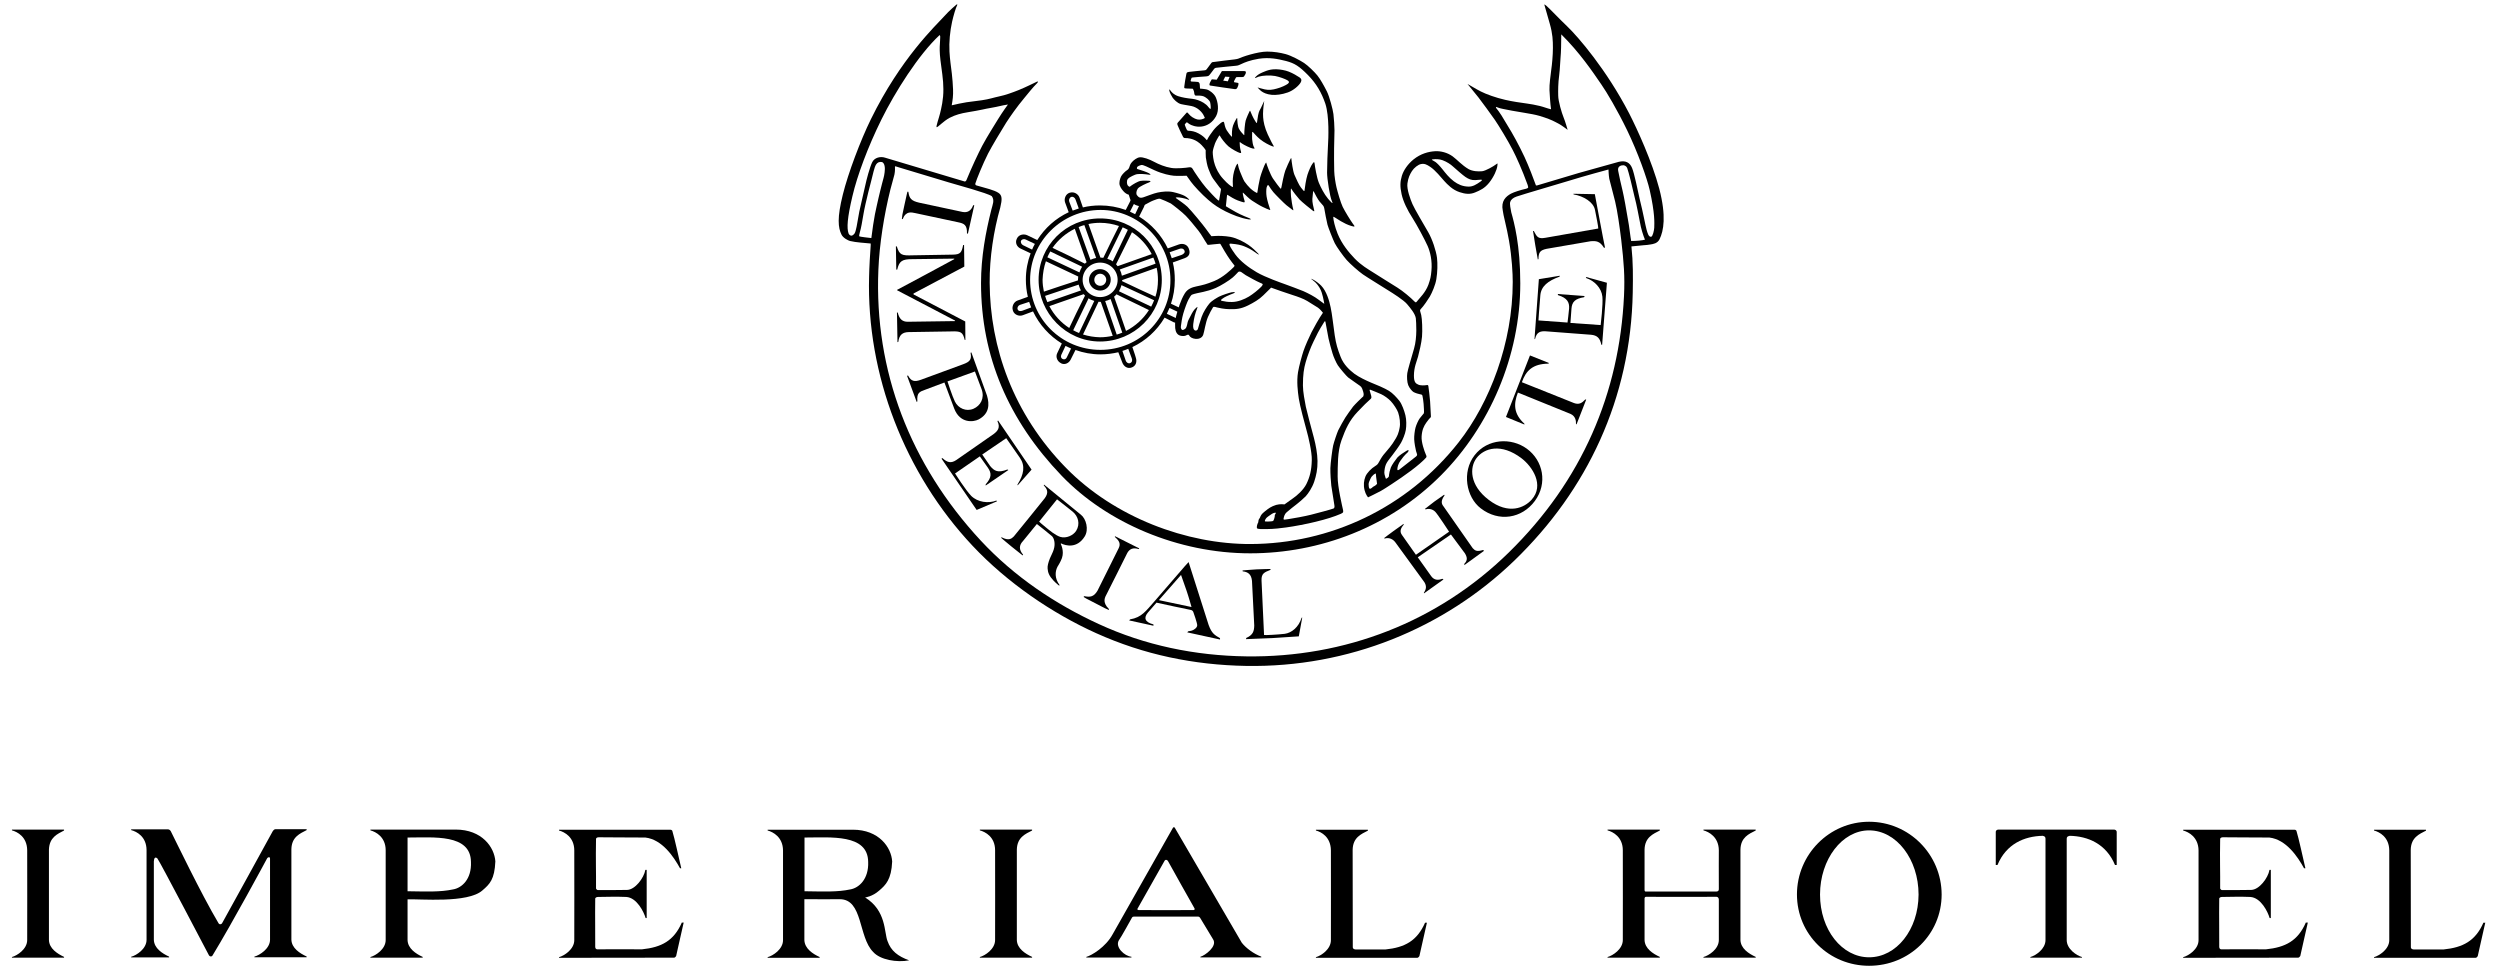
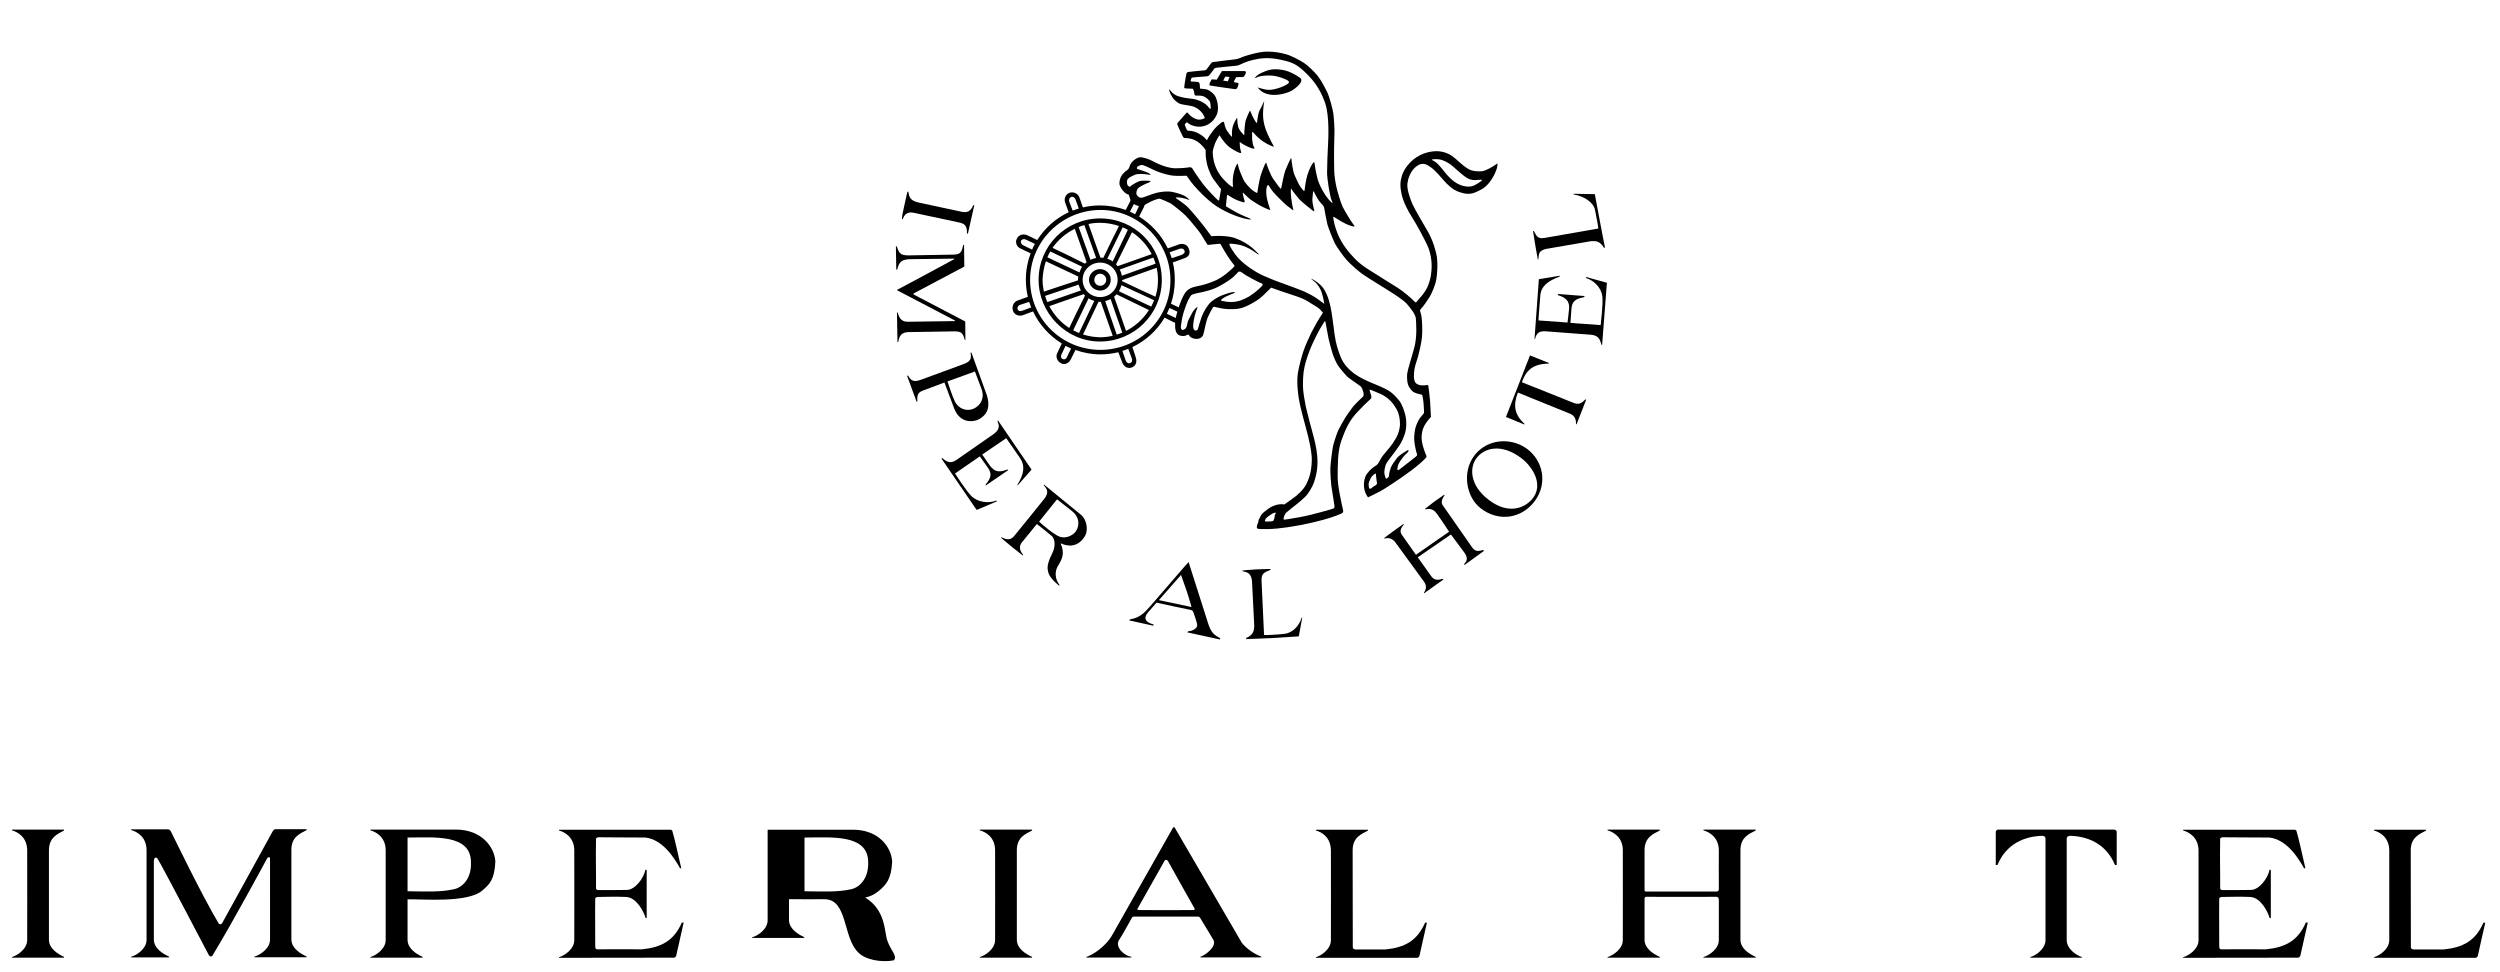
<svg xmlns="http://www.w3.org/2000/svg" version="1.1" id="レイヤー_1" x="0px" y="0px" viewBox="0 0 1885 733" style="enable-background:new 0 0 1885 733;" xml:space="preserve">
  <g>
    <g>
      <path d="M48.3,625.5v0.7c-4.9,2.6-11.1,5.1-11.4,14.4v68.2c0.2,6.4,6.3,10.3,11.4,12.7v0.6c-15,0-27.8,0-39.3,0v-0.5    c4-1.1,11.5-6,11.5-12.8c0-5.7,0.1-58.5,0-67.7c-0.1-10.1-7.4-13.9-11.5-15v-0.6C19.2,625.5,32.4,625.5,48.3,625.5z" />
      <path d="M778.2,625.5v0.7c-5,2.6-11.3,5.1-11.5,14.4v68.2c0.2,6.4,6.3,10.3,11.5,12.7v0.6c-15.1,0-27.9,0-39.4,0v-0.5    c4-1.1,11.5-6,11.5-12.8c0-5.7,0.1-58.5,0-67.7c0-10.1-7.4-13.9-11.5-15v-0.6C748.9,625.5,762.1,625.5,778.2,625.5z" />
      <path d="M1593.8,625.5c0.9,0,2.2,0.4,2.2,1.9v24.8l-1.3,0c-6.6-15.9-20.3-21.7-34.1-22c-1.5,0.4-2.2,0.6-2.3,2.1v76.5    c0,6.8,7.5,11.7,11.5,12.8v0.5h-38.9v-0.5c4-1.1,11.4-6,11.4-12.8v-76.5c-0.1-1.5-0.7-1.7-2.1-2.1c-13.9,0.3-27.5,6.1-34.1,22    l-1.3,0v-24.8c0-1.5,1.2-1.9,2.1-1.9H1593.8z" />
      <path d="M1296,678.2c0,15.2,0,28.6,0,30.6c0,6.8-7.5,11.7-11.6,12.8v0.5c11.5,0,24.3,0,39.4,0v-0.6c-5.2-2.4-11.3-6.3-11.5-12.7    v-68.2c0.2-9.3,6.4-11.8,11.5-14.4v-0.7c-16.1,0-29.2,0-39.4,0v0.6c4.1,1.1,11.5,5,11.6,15c0,4.1-0.1,16.2,0,29.4    c-0.1,1-0.4,1.6-1.7,1.7c0,0-51.9,0-53.4,0c-0.4,0.1-0.8-0.2-0.9-1c0-2.8,0-30.6,0-30.6c0.2-9.3,6.5-11.8,11.5-14.4v-0.7    c-16.1,0-29.2,0-39.4,0v0.6c4.1,1.1,11.5,5,11.5,15c0.1,9.2,0,62,0,67.7c0,6.8-7.5,11.7-11.5,12.8v0.5c11.5,0,24.3,0,39.4,0v-0.6    c-5.2-2.4-11.3-6.3-11.5-12.7c0,0,0-30.7,0-31.5c0.1-0.6,0.3-1,1-1.1c2.1,0.1,53.3,0,53.3,0C1295.2,676.3,1295.9,676.9,1296,678.2    z" />
      <path d="M203.6,647.4c0-1.7-1.7-1.1-2.2-0.2c-0.5,1-26.6,49.4-41.2,73.3c-0.6,1-2,0.8-2.6-0.1c-0.4-0.6-36.5-69.8-38.9-73.1    c-1.6-1.5-2.6-0.4-2.7,2.2c0,2.6,0,59.1,0,59.1c0.2,6.4,6.3,10.3,11.5,12.7v0.6c-14.9,0-17.1,0-28.6,0v-0.5    c4.1-1.1,11.6-6,11.6-12.8c0-5.7,0-58.5,0-67.7c-0.1-10.1-7.4-13.9-11.6-15v-0.6c10.2,0,11.9,0,27.7,0c0,0,1.3,0,2.1,1.3    c3.4,6.7,23.1,47.7,36,69.4c0.8,1.5,2.3,0.8,2.7,0.2c10.6-19.1,24.4-44.3,38.2-69.4c0.2-0.3,1-1.6,2.1-1.6h23.5v0.7    c-5,2.6-11.3,5.1-11.5,14.4v68.2c0.2,6.4,6.3,10.3,11.5,12.7v0.6c-15.1,0-28,0-39.4,0v-0.5c4-1.1,11.8-6,11.8-12.8    C203.6,703.6,203.6,656.1,203.6,647.4z" />
      <path d="M508.1,722.1c1.4,0,2-2.1,1.7-1.1c-0.3,1.1,5.7-25.4,5.7-25.4c-0.6,0.1-0.9,0-1.4,0c-6,13.8-15.4,18.7-30.1,20.2    c-9.6-0.1-23.4-0.1-33.3,0c-0.6,0-1.7,0-1.9-1.6c0.1-7-0.2-24,0-36.4c-0.1-1.2,1.4-1.5,2.2-1.5c6.6-0.1,14.2-0.3,21.2,0    c7.9,0.5,13.2,11.1,14.6,15.9h0.8v-36.3h-1c-1.1,6.2-7.8,15-13.8,15.1c-10.4,0.1-14.2,0.2-22.1,0.1c-0.5,0-1-0.5-1.3-1.1    c0.1-13.3-0.3-21.1,0-37.5c0.1-0.8,1-1.2,2.1-1.2c7.2,0,20.4,0.2,35.1,0.2c12.7,1.5,21.3,14.4,26.1,23.1c0.3,0.4,0.8-0.3,1,0.2    c-2.2-9.4-4.9-22.1-6.8-28.4c-0.2-0.3-0.5-0.7-1.4-0.8c0,0-73.8,0-84,0v0.6c4.1,1.1,11.5,5,11.5,15c0.1,9.2,0,62,0,67.7    c0,6.8-7.5,11.7-11.5,12.8v0.5C432.9,722.1,506.3,722.1,508.1,722.1z" />
      <path d="M1732.7,722.1c1.3,0,2-2.1,1.7-1.1c-0.3,1.1,5.7-25.4,5.7-25.4c-0.6,0.1-1,0-1.5,0c-6,13.8-15.4,18.7-30.1,20.2    c-9.6-0.1-23.4-0.1-33.3,0c-0.6,0-1.7,0-1.9-1.6c0.1-7-0.2-24,0-36.4c-0.1-1.2,1.4-1.5,2.2-1.5c6.6-0.1,14.2-0.3,21.2,0    c8,0.5,13.2,11.1,14.6,15.9h0.9v-36.3h-1c-1.1,6.2-7.8,15-13.8,15.1c-10.5,0.1-14.3,0.2-22.1,0.1c-0.5,0-0.9-0.5-1.3-1.1    c0.1-13.3-0.3-21.1,0-37.5c0.1-0.8,1.1-1.2,2.1-1.2c7.2,0,20.4,0.2,35,0.2c12.7,1.5,21.3,14.4,26.1,23.1c0.3,0.4,0.8-0.3,1.1,0.2    c-2.2-9.4-4.9-22.1-6.8-28.4c-0.2-0.3-0.5-0.7-1.4-0.8c0,0-73.8,0-84,0v0.6c4.1,1.1,11.5,5,11.6,15c0,9.2,0,62,0,67.7    c0,6.8-7.5,11.7-11.6,12.8v0.5C1657.4,722.1,1730.9,722.1,1732.7,722.1z" />
      <path d="M1020,714.3c0.2,1.6,2,1.6,2.6,1.6c10.2,0,11.6,0,22,0c14.7-1.5,23.9-6.5,29.9-20.2c0.5,0,0.8,0.1,1.4,0    c0,0-6,26.5-5.7,25.4c0.3-1.1-0.3,1.1-1.7,1.1h-76.3v-0.5c4-1.1,11.3-6,11.3-12.8c0-5.7,0.1-58.5,0-67.7    c-0.1-10.1-7.2-13.9-11.3-15v-0.6c10,0,23.1,0,39.2,0v0.7c-5,2.6-11.3,5.1-11.5,14.4L1020,714.3z" />
      <path d="M1817.8,714.3c0.2,1.6,2,1.6,2.6,1.6c10.2,0,11.6,0,22,0c14.8-1.5,24.1-6.5,30.1-20.2c0.5,0,0.8,0.1,1.4,0    c0,0-6,26.5-5.7,25.4c0.3-1.1-0.3,1.1-1.7,1.1h-76.5v-0.5c4-1.1,11.5-6,11.5-12.8c0-5.7,0-58.5,0-67.7c-0.1-10.1-7.4-13.9-11.5-15    v-0.6c10.2,0,23.3,0,39.2,0v0.7c-5,2.6-11.3,5.1-11.5,14.4L1817.8,714.3z" />
      <path d="M343.6,625.5c0,0-49.6,0-64.3,0v0.6c4.1,1.1,11.5,5,11.5,15c0,9.2,0,62,0,67.7c0,6.8-7.5,11.7-11.5,12.8v0.5    c11.5,0,24.3,0,39.4,0v-0.6c-5.2-2.4-11.2-6.3-11.4-12.7v-30.7c9.5-0.4,45.3,3.1,56.4-6.7c5.6-4.8,9.2-8.3,9.8-21.9    C372.8,638.8,363.4,625.5,343.6,625.5z M341.7,670.6c-9.8,2.1-20,1.6-34.4,1.4c0-12.9,0-27,0-40.5c19.6,0,47.6-2.9,47.8,18.4    C355.7,662.9,348.2,669.5,341.7,670.6z" />
-       <path d="M669.2,709.6c-2.6-6.5-0.8-23-16.9-32.9c0,0,5.4-0.6,10.6-5.2c4.9-4.2,9.2-8.3,9.8-21.9c-0.6-10.7-10-24-29.6-24    c0,0-49.9,0-64.3,0v0.6c4.1,1.1,11.5,5,11.6,15c0,9.2,0,62,0,67.7c0,6.8-7.5,11.7-11.6,12.8v0.5c11.5,0,24.1,0,39.2,0v-0.6    c-5.2-2.4-11.2-6.3-11.5-12.7V678c5.4,0.1,26.7,0,26.7,0c17.6,0,13.9,28.6,25.2,39.8c5.2,5.9,17.8,8.1,27.1,6.3    C677,721,671.8,717,669.2,709.6z M641.2,670.6c-9.8,2.1-20,1.6-34.6,1.4c0-12.9,0-27,0-40.5c19.8,0,47.8-2.9,48,18.4    C655.1,662.9,647.6,669.5,641.2,670.6z" />
+       <path d="M669.2,709.6c-2.6-6.5-0.8-23-16.9-32.9c0,0,5.4-0.6,10.6-5.2c4.9-4.2,9.2-8.3,9.8-21.9c-0.6-10.7-10-24-29.6-24    c0,0-49.9,0-64.3,0v0.6c0,9.2,0,62,0,67.7c0,6.8-7.5,11.7-11.6,12.8v0.5c11.5,0,24.1,0,39.2,0v-0.6    c-5.2-2.4-11.2-6.3-11.5-12.7V678c5.4,0.1,26.7,0,26.7,0c17.6,0,13.9,28.6,25.2,39.8c5.2,5.9,17.8,8.1,27.1,6.3    C677,721,671.8,717,669.2,709.6z M641.2,670.6c-9.8,2.1-20,1.6-34.6,1.4c0-12.9,0-27,0-40.5c19.8,0,47.8-2.9,48,18.4    C655.1,662.9,647.6,669.5,641.2,670.6z" />
      <path d="M936.3,710.8l-50.7-87h-1l-45.7,80.7c-5.2,9.6-15.8,15.9-19.8,17v0.5c11.5,0,18.9,0,34,0v-0.6c-5.2-0.5-12.3-7.1-9.6-12.2    c1.7-2.2,9.7-16.8,10-17.3c0.5-0.8,1-0.7,1.6-0.8c5.1,0,47.2,0,48.1,0c0.7,0,1,0.1,1.6,0.8c0.5,0.8,6.8,11.4,9.9,16.4    c3.4,5.2-6.2,12.2-9.6,13.1v0.5c11.5,0,30.8,0,45.9,0v-0.6C945.3,719.2,939.4,714.8,936.3,710.8z M899.8,686.2    c-0.5,0-40.9,0.1-41.3,0c-0.4-0.1-1-0.1-0.9-0.9c0.4-0.6,20.4-36.1,20.4-36.1c0.6-1.3,2.1-1.1,2.8,0.3    c1.1,2.2,19.5,34.8,19.9,35.5C901.1,686,900.2,686.2,899.8,686.2z" />
-       <path d="M1409.3,619.6c-30,0-54.4,24.7-54.4,54.8c0,30.2,24.4,53.8,54.4,53.8c30.2,0,54.7-23.6,54.7-53.8    C1463.9,644.3,1439.5,619.6,1409.3,619.6z M1409.3,721.8c-20.4,0-37-20.7-37-47.3c0-26.6,16.7-48.4,37-48.4    c20.6,0,37.3,21.8,37.3,48.4C1446.5,701,1429.9,721.8,1409.3,721.8z" />
    </g>
    <g>
      <g>
        <path d="M690.2,160.7c2.7,0.5,32.3,6.9,32.3,6.9c4.3,0.9,6.8,1.9,6.6,8.4l0.7,0.2l4.8-21.4l-0.8-0.1c-1.6,4.4-4.4,5.8-8.1,5.1     l-32.7-7c-6-1.4-7.4-3.2-8.1-8.2l-0.6-0.1c0,0-0.3,0.5-0.4,1.2c-0.8,3.8-3.3,14.7-3.5,16.1c-0.2,1.5-0.4,3.4-0.4,3.4l0.6,0     C683.2,158.7,687.4,160.2,690.2,160.7z" />
        <path d="M685.1,250.4l31.8-0.5c7.8-0.3,9,0.5,10.5,6.4l0.5,0l-0.1-13.9L688.8,222v-0.7l38.3-20.3l-0.2-16.3l-0.7,0.1     c-1.1,5.5-1.9,7.2-8.2,7.2l-29.7,0.5c-8.4,0.3-10.1-0.2-12.1-6.7l-0.7,0l0.3,17.5h0.7c1.5-6.5,3.8-7.9,11.2-7.9l31.8-0.4v0.4     l-20.2,10.9l-23,12.3l0.2,0.3l43.6,22.8l0,0.4l-35.7,0.5c-4,0-6.3-2-7.5-6.9l-0.6-0.1l0.4,22.4l0.6-0.2     C678,252.4,680.6,250.5,685.1,250.4z" />
        <path d="M719.5,308.1c4.3,11.2,14.3,10.3,18.5,8.1c7.9-4.3,8.2-11.1,6.2-17.9l-11.8-32.6l-0.6,0.3c1,5.1-0.6,6.8-5.5,8.6     l-31.8,11.7c-4.9,1.8-7.5,1.3-9.8-3.1l-0.8,0.1l7.3,19.8l0.5-0.5c-0.5-6.5,1.5-7.2,6.3-8.9l14.1-5.3L719.5,308.1z M735.1,280.1     c0,0,3.9,10.3,5.1,13.6c2.3,6.6-0.9,12.2-6.2,14.5c-5.6,2.4-11.5-0.4-14-5.4c-1.9-3.8-5.6-15.2-5.6-15.2L735.1,280.1z" />
        <path d="M732.3,373.9c-4-4-12.2-16.9-12.2-16.9l18.7-12.9l6.1,8.6c2.8,4.1,2.9,7.3-1.7,12.5v0.9l17.1-11.7l-0.7-0.4     c-7.3,2.8-9.9,1.1-13-2.6l-6-8.7l18.1-12.3c0,0,4.4,6.2,10.3,14.8c4.2,6.1,3,12.5-1.8,20.1l0.1,0.7l10.5-11.9l-25.3-37.1     l-0.4,0.7c2.4,4.7,0,7.4-2.8,9.5L721,346.9c-3.9,2.6-6.8,1.9-10.4-1.5l-0.7,0.4l26.5,38.7l15.3-6.5l-0.4-0.6     C745.3,379.8,737.1,378.7,732.3,373.9z" />
        <path d="M798.6,441.6l0.3-0.5c-3.8-5-3.4-10.2-1.6-13.7c0,0,2.5-3.9,3.4-6.6c1.9-5.5-0.9-10.7-0.9-10.7l0.2-0.4     c3.5,1.8,12,4.1,17.8-5.1c3.4-5.3,1.1-13.5-2.8-16.5l-27.8-22.7l-0.2,0.6c2.6,2.7,3.9,5.3,0.8,9.6c-0.9,1.3-23.4,28.9-23.4,28.9     c-1.7,1.7-3.8,3.4-9,0.7l-0.7,0.2c0,0,6.9,5.9,8.1,6.8c1.2,1,8.3,6.6,8.3,6.6l0.3-0.6c-3.2-3.7-3.1-7.1-0.1-10.2l10.5-12.9     c2.5,1.9,9.7,7.7,11.3,9.1c1.6,1.4,2.9,5.5,1.4,10.2c-0.8,2.5-1.6,3.6-2.9,6.7c-1.2,3.1-1.9,5.6-1.7,7.6c0.2,3,1.2,5.6,4.3,8.9     C796.1,439.7,798.6,441.6,798.6,441.6z M811.4,400.3c-2.2,3.4-7.5,5.9-12,4.5c-3.7-1.2-8.2-5-11-7.3c-2.2-1.7-4.9-4.2-4.9-4.2     l13.5-16.8c0,0,8,6.2,11.8,9.3C812.9,389.2,814.7,395,811.4,400.3z" />
        <path d="M911.3,471.2l-15.1-47.4l-3,3.3l-22.9,26.5c-6.3,7-9.3,11.9-18.2,13.4l-0.7,0.8l18.3,4l0-1c-6.7-1.7-7.4-5.1-4.2-8.9     c2.6-3,5.1-5.9,6.5-7.5c0,0,10.7,2.3,13.4,2.9c2.7,0.6,12.5,2.6,12.5,2.6s1.3,0.2,1.8,1.4c0.3,0.7,3,8.5,3,10.1     c0,1-0.6,1.9-1.6,2.7c-0.8,0.7-2,1.3-2.9,1.5c-0.6,0.1-2.3,0.4-2.3,0.4l-0.7,0.8l24.7,5.4l0-1C916,478.9,913.7,477.8,911.3,471.2     z M873.8,452.5l16.7-19c0,0,2.8,8.1,4.1,11.7c1.7,4.9,3.8,12.5,3.8,12.5L873.8,452.5z" />
        <path d="M968.7,477.9c-5.1,0.6-14.5,1.1-15.6,0.9l-1.9-41.1c-0.2-5.4,2.2-6.2,6.7-8l0.1-0.7c0,0-6.6,0.1-10.5,0.3     c-3.9,0.2-10.6,0.8-10.6,0.8l0.1,0.7c3.9,0.4,6.5,2.1,7,7.2l1.7,33.6c-0.1,4.2-0.8,7.1-6,9.4l-0.2,0.9c0,0,14.7-0.6,20-0.8     c5.3-0.3,19.8-1.3,19.8-1.3l2.6-14.2l-0.5,0.2C979.2,473,973.8,477.2,968.7,477.9z" />
        <path d="M1110.4,413.3l-22-31.5c-1.5-1.9-2.3-4,0.8-8.3l-0.3-0.5c0,0-5.5,3.8-7.4,5.2c-1.9,1.4-7.1,5.5-7.1,5.5l0.6,0.4     c1.9-0.8,5.1-0.4,7.2,1.8c2,2.1,10.4,15,10.4,15l-25,17.4l-10.5-14.9c-1.9-2.6-1.1-5,1.3-7.8l-0.1-0.6c0,0-5.6,4-7.6,5.4     c-2,1.4-7.2,5.4-7.2,5.4l0.7,0.2c3.4-0.9,6.1,0.6,7.8,2.8l22,30.2c1.6,2.6,1.6,5.1-0.4,7.9l0.1,0.5l14.7-10.5l-0.9-0.5     c-3.1,1.2-6.1,1.2-8.4-2l-10.1-14.2L1094,403l10.6,14.3c1.7,2.9,2.1,5.2-0.5,7.8l0,1l14.9-10.8l-0.8-0.6     C1113.7,416.1,1112.2,415.3,1110.4,413.3z" />
        <path d="M1151.2,338.3c-11.7-8.5-29.6-7.7-39.4,5c-9.7,12.6-6.3,31.6,4.7,40c13.6,10.5,31,7.7,40.8-5.6     C1167,364.5,1163.6,347.3,1151.2,338.3z M1154.9,376.7c-5.4,6.1-17.3,11.7-32.4,0.2c-14.6-11.1-14.5-24.5-9.2-31.5     c5.7-7.5,18.5-11.6,34,0.2C1155.5,351.9,1164.6,365.8,1154.9,376.7z" />
        <path d="M1195.3,301.2c-2.5,2.7-4.7,4.1-8.5,2.7l-39.3-15.7c3-8.7,8.2-13.9,20-14l0.4-0.5l-14.3-5.7l-18.1,46.4l13.9,5.7l0-0.6     c-8.1-7.4-8.3-14.8-4.9-23.5l39.7,16.1c3.8,1.7,4.2,5.3,4.1,7.6l0.4,0.3l7.3-18.7L1195.3,301.2z" />
-         <path d="M834.6,447.6c1.3-2.4,15.4-30.7,15.4-30.7c1.6-2.8,4.1-4.3,8.6-2.9l0.4-0.5l-18.3-9.2l-0.1,0.6c3.5,2.9,4.5,5.3,2.8,8.6     l-15.9,31.9c-2.8,4.7-5.6,5-10,4.1l-0.5,0.6c0,0,0.9,0.6,2,1.2c3.5,1.8,12.7,6.6,13.9,7.2c1.4,0.7,3.1,1.4,3.1,1.4l0.2-0.6     C830.6,453.8,833.3,450.2,834.6,447.6z" />
        <path d="M1202.6,158.2c1,5,2.6,13,2.5,14.1l-39.9,7c-5.3,0.9-6.3-0.4-8.7-5.1l-0.6,0c0,0,1.1,6.8,1.7,10.7     c0.7,3.8,1.9,10.7,1.9,10.7l0.5-0.2c0.1-5.1,1.1-6.7,6.2-7.8l33.1-5.7c4.2-0.4,7.1,0,10,4.8l0.9,0.1c0,0-2.9-14.3-3.8-19.6     c-0.9-5.2-3.9-20.8-3.9-20.8l-16.2-0.3l0.2,0.5C1193.9,147.8,1201.4,152.3,1202.6,158.2z" />
        <path d="M1208.2,223.7c0.6,5.6-1.3,21.4-1.3,21.4l-22.8-1.6l0.8-10.9c0.4-4.9,2.6-7.4,9.5-8.5l0.4-0.9l-20.2-1.5l0.1,0.8     c7.1,2.2,8.7,5.5,8.4,10.1c-0.1,2-1.2,10.6-1.2,10.6l-21.9-1.6c0,0,0.5-8.4,1.4-18.8c0.5-6.9,5.8-11.1,14.5-14.2l0.2-0.7     l-15.8,2.6l-3.3,45.3l0.5-0.4c1.1-5.2,4.3-5.8,7.9-5.6l34.2,2.6c4.6,0.4,6.8,2.5,7.8,7.5l0.6,0.1l3.6-46.8l-15.9-4.4l0.4,0.9     C1202.1,211.7,1207.5,217,1208.2,223.7z" />
      </g>
-       <path d="M1150.7,142.3c-4.1,0.9-9.1,2.5-11.4,3.7c-3.8,2.1-7.7,5.5-6.2,12.8c0.2,2.8,3.1,13.2,4.7,22.7c2.2,12.6,2.8,25,2.8,31.1    c0,46-17.4,91.1-40.7,120.8c-39.2,50-97.5,76.6-156.9,76.8c-48.1,0.2-102.5-20-139.1-57.3c-40.2-41-57.4-91.2-57.7-139.7    c-0.1-19,3-39.2,8-56.7c1.5-6.3,1.5-9.2-1.4-11.1c-3.2-2.1-9.3-3.5-16.6-5.6c-0.7-0.2-0.9-0.8-0.8-1.4c0.9-3.1,5.7-14.9,9.6-22.6    c2.7-5.3,10.4-18.1,13.6-23.2c3.1-4.8,8.1-12,13.8-18.8c2-2.4,6.5-8.1,9.4-10.9c1.7-1.7,0.4-1.5,0-1.3c-2,0.9-8,4-13.7,6.3    c-5,2-10,3.8-14.8,4.8c-3.9,0.8-7.4,2.1-13.1,2.9c-4,0.5-7.9,1-11.4,1.5c-3.4,0.5-7.7,1.5-11.2,2.3c0.7-4,1.2-7.2,1-12    c-0.2-3.9-0.4-7.7-0.9-11.8c-0.6-5.3-1.5-10.8-1.8-16.7c-0.4-7,0.4-15.5,2-22.6c1-4.4,2.7-10.4,3.9-12.6c0.2-0.8-0.7-0.2-0.7-0.2    s-5.7,4.8-8.9,8.5c-6.9,7.6-33,31.9-55.6,78c-7.7,15.7-17.1,40.5-21.1,56.7c-4.4,17.6-3.6,25-1,30.2c1.2,2.5,4.9,4.4,6.4,4.8    c2,0.5,5.5,1,7.9,1.2c2.2,0.2,6.8,0.6,7.7,0.7c0.2,0-0.4,7.1-0.7,12.4c-0.3,4-0.4,10.2-0.5,12.5c-2,73.9,26.8,148.5,78,203    c26.2,27.9,60.1,51,93.2,65.9c35.9,16.2,73.5,24,113.1,24.7c76.9,1.3,149.2-28.2,202.3-79.5c54.9-53.1,87.7-122.1,89.2-202.1    c0.2-12.2,0.3-22.6-1-34.7c4.4-0.5,6.9-0.7,9.2-0.9c1.7-0.1,3.8-0.3,5.3-0.6c1.8-0.3,5.1-0.7,6.7-3.9c3.1-6.3,5.2-17.4-0.2-38.1    c-5.4-20.4-16.6-44.9-22.7-56.8c-17.1-33-38.6-57.9-46.8-65.7c-5.5-5.2-13.6-13.8-15.8-15.6c-2-1.7-1.2-0.1-1.2-0.1s2.4,8.2,4,14    c2.1,7.4,2.3,12.4,2.3,18c0,5.6-0.7,12.8-1.2,16.1c-0.5,4.1-1.6,11.8-1.4,15.7c0.2,3.8,0.6,10.5,1.2,14.5    c-2.7-0.6-5.6-1.8-8.5-2.5c-3.8-0.9-6.6-1.4-9.5-1.8c-5.2-0.7-10.8-1.5-16.5-2.8c-7.1-1.6-14.5-4.3-18.4-6.3    c-2.3-1.2-2.4-1.2-10.1-5.7c0,0,5.9,7.3,8.2,10.1c2.2,2.8,10.1,13.6,12.5,17.1c3.3,4.9,9.7,15.4,13.5,22.8c2.5,4.8,7,14.7,11.1,26    C1152.1,140.9,1153.1,141.6,1150.7,142.3z M1229.9,181.7c-0.5-2.3-1.6-12.2-2.3-15.4c-1.3-8-3.2-18.4-4.2-22.6    c-1.1-4.7-2.6-10.9-3.3-14.9c-0.7-3.5,2.3-4.3,4.1-4.2c0.7,0.1,2.2,0.7,2.7,2.1c1.1,3,4,14.6,5.4,21.1c2,7.5,3.5,16.5,4.2,19.7    c0.7,4.4,2.5,10.2,3.8,13.2C1238.5,181.3,1233.5,181.7,1229.9,181.7z M752.5,89.9c-3.2,5.3-7.7,12.2-11.9,20    c-3.2,6.1-8,16.4-11.9,25.9c0,0-0.5,1.3-1.5,1c-2.2-0.6-59.5-17.8-59.5-17.8c-3.9-1.4-8.5-0.1-10.1,3.4    c-1.8,3.7-4.3,13.1-5.3,17.9s-3.5,14.8-4.4,19.3c-0.8,4.2-2,11.2-2,11.2c-0.5,2-0.8,4.1-1.6,5.3c-0.4,0.6-1.4,1.5-2.2,1.6    c-0.9,0.1-1.9-0.7-2.3-1.7c-1.4-4.1-1-11.5,2.9-28c3.7-15.8,11.7-37.3,22-58.1c10.1-20.4,27.8-48.6,43.7-63.4    c1.4,0.3-0.4,5.8,0.3,14.9c0.5,6,1.2,9.2,1.8,14.7c0.5,4,0.8,7.4,0.8,11.1c0.1,7.8-1.6,14.6-2.5,18.3c-0.8,3.3-3.2,10-2.6,10.4    c0.7,0.4,5.1-4.6,9.9-7.1c4.3-2.2,8.3-3.3,13.8-4.2c3.4-0.5,9-1.6,10.9-2c4.2-1,7.9-1.4,10.3-2c3.6-0.9,8-1.7,8.9-1.8    C760,78.8,756,84.2,752.5,89.9z M665.1,138.3c-0.8,3.4-2,7.6-2.8,11.4c-0.8,3.9-1.8,7.6-2.6,11.9c-0.8,4.3-1.9,11.1-2.7,17.9    c-1.2-0.1-8.8-1-9.1-1.3c-0.5-0.7,1.1-4.6,1.8-9c1-5.3,1.5-9.3,2.9-15.4c1.2-5.1,3.1-13.2,4.3-17.4c1.3-4.7,2.2-10.1,3.7-12.4    c1-1.5,2.4-2.2,4.5-1.8c2,0.9,2.4,4.3,1.9,7.8C666.6,133.4,665.9,135,665.1,138.3z M1138.7,152.3c0.4-1.6,2.1-3.2,4.8-4.1    c5.9-2,28-8.4,39.5-11.9c11.5-3.6,29.8-8.5,29.8-8.5s0.1,4.3,0.6,7c0.5,2.5,2.7,9.9,4.4,17.1c1.7,7.1,3.4,18.9,4.6,28.9    c2,17.5,2.8,27.3,2.1,42.3c-3.5,73.2-31.5,139.3-86.9,193.5c-53.5,52.4-123.6,79.3-197.8,78.3c-38.7-0.5-76.5-8.3-111.4-24.4    c-32.8-15.1-63.5-35.6-88.9-62.9c-53.3-57.4-80.4-128.2-77.2-204.2c0.8-19.5,4.3-41.4,9.1-60.7c0.8-3.2,2.1-7.4,3-11.1    c0.6-2.8,0.4-5.4,0.4-6.1c0-0.4,2.5,0.6,3.3,0.8c1.5,0.4,32.1,9.7,37.2,11.2c6,1.8,29.3,8.1,32.5,10.4c2.3,3.1,0.6,6.4-0.3,10.1    c-4.3,17.1-7.8,35.7-7.8,55.4c0,55.4,20.7,103.5,60.8,145.3c34.2,35.6,88,58.5,142.2,58.5c52.4,0,104.8-19.8,143.5-58.5    c36.9-36.9,60.1-90.1,60.1-145c0-29.1-4.7-46.2-6.8-53.6C1139,157.6,1138.2,153.7,1138.7,152.3z M1190.5,130.4    c-4.8,1.4-27.5,8.2-31.5,9.4c-0.4,0.1-0.9,0-0.9,0c-1.6-4.6-5.5-14.7-8.6-21.4c-4.4-9.4-9.3-18.2-12.7-23.6c0,0-3.4-5.5-4.7-7.8    c-1.5-2.4-3.2-4.6-3.8-5.3c-0.7-0.7-0.2-1.1-0.2-1.1c2.8,1.1,4.5,1.4,5.5,1.6c3.9,0.8,8,1.6,16.1,2.9c3.6,0.6,7.8,1.3,11.2,2.3    c5.3,1.6,9.1,3.1,11.7,4.5c4,2,5.4,3,9.4,6c0,0-1.8-6.4-3.1-9.5c-1.3-3.1-4-12.1-4-16.3c-0.1-3.7-0.1-9.4,0.7-15.1    c0.7-5.5,0.7-10.1,1.1-14.3c0.3-2.5,0.5-10.5,0.5-16.8c13.8,13.6,23.6,28.1,30.3,37.9c3.9,5.6,11.9,19,19.4,34.5    c8.1,16.8,15,36.2,17,45.1c4,17.8,3.5,24.7,3.4,28.3c-0.1,1.9-1.1,6.6-2.3,6.8c-2,0.4-2.8-3-3.5-5.4c-1-3.6-2.5-12.4-5.1-22.7    c-1.5-6.7-4.1-19.6-5.8-23.7c-1.7-4.2-4.9-5.9-10-4.7C1220.5,122,1197,128.6,1190.5,130.4z" />
      <g>
        <path d="M896.3,187.3c-1.2-3.1-4.6-4-7.4-3c0,0-3.5,1.3-8.4,3c-4.7-9.9-12.3-18.3-21.6-24l3.6-7.2c2.1-4.4-1.3-4.6-4.5-6     c-3.1-1.3-4.1-2-5.4,0.7c0,0-1.2,2.6-3.8,7.5c-6.1-2.2-12.6-3.4-19.4-3.4c-4.5,0-8.8,0.5-12.9,1.5c-1.7-4.7-2.6-7.5-2.6-7.5     c-1-2.8-4.4-4.6-7.2-3.6l-0.4,0.1c-2.8,1-4.2,4.5-3.2,7.3l2.7,7.3c-9.8,4.6-18,11.9-23.7,21c-4.7-2.3-7.5-3.6-7.5-3.6     c-2.7-1.3-6.4-0.5-7.7,2.2l-0.3,0.6c-1.3,2.7,0,6.1,3.3,7.4l7.2,3.4c-2.3,6.1-3.6,12.8-3.6,19.8c0,4.5,0.5,8.8,1.5,13     c-4.9,1.8-7.8,2.8-7.8,2.8c-2.8,1-4.5,4.5-3.5,7.4l0.1,0.4c1,2.9,4.5,4.3,7.3,3.3l7.8-2.9c4.7,10,12.3,18.4,21.7,24.2     c-2.2,4.6-3.5,7.4-3.5,7.4c-1.3,2.7,0.1,6.1,2.8,7.4l0.3,0.2c2.7,1.3,5.8-0.2,7.1-2.9l3.6-7.2c5.9,2.1,12.2,3.3,18.8,3.3     c4.7,0,9.2-0.6,13.5-1.6l2.9,7.5c1.1,3.2,4.1,5.3,7.4,3.9c3.1-1.2,3.9-4.4,2.9-7.3c0,0-0.8-3-2.6-8c10.2-4.8,18.6-12.6,24.3-22.2     l6.9,3.5c3.3,1.3,3.9-0.7,5.3-3.9c1.3-3.1,2.4-5.5-0.3-6.8c0,0-2.6-1.1-7.1-3.3c1.9-5.6,2.9-11.6,2.9-17.8     c0-4.7-0.4-8.9-1.5-13.3l9.1-3.3C897,193.2,897.6,190.6,896.3,187.3z M855.2,153.3c0.6-1.2,1.3-1.1,2.4-0.7     c1.7,0.7,1.9,1.3,1.6,1.9l-3.3,7c-1.3-0.7-2.6-1.3-3.9-1.9L855.2,153.3z M806.2,152c-0.5-1.3,0.2-3,1.5-3.5     c1.3-0.5,2.7,0.5,3.2,1.8l2.5,6.9c-1.6,0.5-3.1,1-4.6,1.6L806.2,152z M771.4,184.9c-1.2-0.6-2.1-2.2-1.5-3.4     c0.6-1.2,2.3-1.5,3.5-0.9l6.9,3.3c-0.8,1.4-1.5,2.8-2.1,4.3L771.4,184.9z M770.8,234.3c-1.3,0.5-3.1,0.3-3.5-1.1     c-0.5-1.3,0.4-2.8,1.7-3.3l7-2.3c0.4,1.4,1,2.8,1.5,4.2L770.8,234.3z M804.3,269.6c-0.6,1.2-1.8,1.7-3.1,1.1     c-1.2-0.6-1.5-1.8-1-3.1l3.2-6.8c1.4,0.7,2.8,1.4,4.2,2L804.3,269.6z M853.3,270c0.6,1.4,0.5,3.1-1.2,3.8     c-1.7,0.7-3.2-1.2-3.3-1.9l-2.5-7.3c1.5-0.5,3-1,4.4-1.6L853.3,270z M829.7,263.8c-29.3,0-53-23.6-53-52.7     c0-29.2,24-52.7,53-52.8c28.6-0.1,52.8,23.7,52.8,52.9C882.6,240.3,859,263.8,829.7,263.8z M888.2,235.2c1.2,0.6,1,1.3,0.3,2.9     c-0.7,1.7-1.5,1.9-2.1,1.6l-6.6-3.1c0.7-1.4,1.4-2.9,2-4.4L888.2,235.2z M890.9,192.2l-7.4,2.5c-0.5-1.6-1-3-1.6-4.5l7.5-2.6     c1.3-0.5,3-0.3,3.7,1.4C893.8,190.6,892.1,191.7,890.9,192.2z" />
        <path d="M829.5,164.7c-25.7,0-46.4,20.6-46.4,46.3c0,24.9,20.6,46.5,46.3,46.5c25.7,0,46.6-20.7,46.6-46.4     C876,185.1,855.2,164.7,829.5,164.7z M845.9,207.9c-0.3-1.7-0.8-3.2-1.6-4.7l25.3-9c0.7,1.5,1.2,3,1.7,4.6L845.9,207.9z      M837.4,225.5l8.8,25.3c-1.4,0.6-2.8,1.1-4.2,1.5l-8.7-25.3C834.7,226.7,836.1,226.2,837.4,225.5z M829.5,224     c-7.3,0-13.2-5.8-13.2-13c0-7.2,5.9-13,13.2-13c7.3,0,13.2,5.8,13.2,13C842.7,218.2,836.8,224,829.5,224z M825.1,226.9     l-11.5,24.2c-1.5-0.6-3-1.3-4.4-2.1l11.6-24.1C822,225.8,823.5,226.4,825.1,226.9z M813.9,205.4L789.7,194c0.7-1.5,1.4-3,2.2-4.4     l24,11.5C815.1,202.4,814.4,203.9,813.9,205.4z M815,219l-25.3,8.8c-0.7-1.5-1.2-3.1-1.7-4.7l25.3-8.5     C813.7,216.2,814.3,217.6,815,219z M822.2,195.9l-8.9-24.7c1.4-0.6,2.8-1.1,4.3-1.5l8.9,24.8C825,194.8,823.6,195.2,822.2,195.9z      M839,197.1c-1.2-0.9-2.6-1.5-4.1-2l11.6-23.7c1.4,0.6,2.7,1.2,3.9,1.9L839,197.1z M845.6,215l24.6,11.4     c-0.6,1.6-1.4,3.2-2.2,4.8l-24.3-11.6C844.5,218.1,845.2,216.6,845.6,215z M868.4,191.6c-7.4,2.6-16.3,5.8-25.7,9.1     c-0.4-0.5-0.8-1-1.2-1.4l12-24.2C859.8,179.2,864.9,184.9,868.4,191.6z M843.7,170.4c-3.4,6.7-7.9,15.8-11.8,24     c-0.7-0.1-1.4-0.2-2.2-0.2c-3.2-9.2-6.3-17.9-9-25.3c2.8-0.6,5.8-0.9,8.7-0.9C834.5,168,839.3,168.9,843.7,170.4z M810.4,172.5     l8.9,25.2c-0.4,0.3-0.9,0.7-1.3,1.1c-8.8-4.4-17.2-8.6-24.4-11.9C797.9,180.7,803.7,175.8,810.4,172.5z M788.6,197l24.4,11.5     c-0.1,0.8-0.2,1.5-0.2,2.3c0,0.2,0,0.4,0,0.6c-9.3,2.9-18.1,6-25.7,8.5c-0.6-2.9-1-5.9-1-9C786.3,206,787.1,201.4,788.6,197z      M791.2,230.8l25.9-9c0.3,0.4,0.7,0.7,1,1.1c-4.6,9.1-8.6,17.3-11.9,24.4C799.9,243.2,794.7,237.5,791.2,230.8z M816.6,252.2     l11.7-24.7c0.4,0,0.8,0.1,1.2,0.1c0.2,0,0.3,0,0.5,0l9,25.6c-3.1,0.7-6.3,1.1-9.6,1.1C825,254.2,820.7,253.5,816.6,252.2z      M849,249.5c-2.6-7.4-5.6-16.4-9-25.8c0.7-0.5,1.3-1.1,1.8-1.8l24.5,11.9C862.1,240.4,856.1,245.9,849,249.5z M871.2,223.7     c-7.3-3.2-15.9-7.4-25.1-11.7c0-0.3,0-0.5,0-0.8l26-9.3c0.7,3,1,6.1,1,9.3C873.1,215.5,872.5,219.7,871.2,223.7z" />
        <path d="M829.4,202.9c-4.5,0-8.3,3.6-8.3,8.1c0,4.5,3.9,8.1,8.4,8.1c4.5,0,8-3.7,8-8.2C837.6,206.5,833.9,202.9,829.4,202.9z      M829.6,215.5c-2.5,0-4.5-2-4.5-4.5c0-2.5,1.9-4.6,4.4-4.6c2.5,0,4.6,2.1,4.6,4.5C834.1,213.4,832.1,215.5,829.6,215.5z" />
      </g>
      <g>
        <g>
          <path d="M937.9,53.6c-1.2-0.1-16.6,0-16.6,0l-3.9,6.5l-3.7-0.3c0,0-1,1.6-1.3,2.3c-0.3,0.7-1,2.2,0.1,2.4      c1.1,0.2,17.8,2.7,18.5,2.7c0.7,0.1,1.5-0.1,1.9-1c0.4-0.8,1.6-3.4,0.5-3.7c-1-0.2-2.5-0.4-2.8-0.5c-0.3-0.1-0.2-0.6,0.1-1.3      c0.4-0.7,1-1.9,1.2-2.2c0.1-0.3,0.7-0.4,1.4-0.4c0.7,0,2.8,0,3.4,0s1.3-0.2,1.5-0.8c0.3-0.5,1.2-1.7,1.2-2.6      C939.4,53.8,939.1,53.6,937.9,53.6z M925.8,61.3l-3.5-0.5l1.5-3l3.3,0.2L925.8,61.3z" />
          <path d="M959.8,52.3c3.1-0.3,6.7,0.2,9.8,1c2.7,0.7,6.6,2.7,8.5,4c1.9,1.2,4.2,2,2.6,4.9c-1.3,2.3-5.4,6-9.7,7.5      c-4.5,1.6-8.9,2.1-12.2,1.8c-3.8-0.4-6.2-1.6-7.7-2.7c-1.5-1.1-2.9-2.9-2.9-2.9s2.7,0.9,5.4,1.5c3.2,0.7,6,0.3,9.1-0.6      c3.2-0.8,7-2.6,8.3-3.6c1.3-1,1.1-1.9-0.5-2.8c-1.7-0.9-5.5-2.4-9.1-3.1c-4-0.7-9.3-0.4-12.4,0.5c-1.3,0.4-4.3,2.3-1.8-0.3      c1.6-1.6,4.1-2.7,6.4-3.6C955.5,53.1,957.5,52.5,959.8,52.3z" />
        </g>
        <path d="M1127.9,124c-1.6,1.3-7.7,4.8-10.3,5.1c-3.1,0.3-7.2,0.1-10.3-1.6c-5-2.9-8.7-7.2-12-9.6c-4-2.9-9-4.1-13.1-3.9     c-5.1,0.3-10.9,1.8-16.4,6.2c-4.3,3.5-7.5,8.1-8.8,12.4c-1.3,4.3-1.5,7.9-0.2,13.8c1.2,5.5,4.4,12.1,8.3,18.1     c3.1,4.8,9.4,16.6,11.3,20.9c2,4.5,3.6,11.3,2.9,18.7c-0.4,4.5-0.8,6.3-2.3,10.6c-2.2,5.9-6.5,9.9-7.9,11.7     c-1.1,1.3-1.4,2.2-2.5,1c-3-3.1-8.9-8-12.9-10.5c-3.4-2.2-14.9-9.2-18.5-11.6c-3.6-2.3-8.8-5.2-13.8-10.4     c-4.5-4.7-9.6-10.8-12.8-18.6c-2.2-5.5-3.2-10.3-3.3-12.3c0-0.8,0-0.7,1.1-0.1c1.3,0.7,6.9,4.9,12.6,6.5c3,0.9,2.7,0.4,1-1.8     c-1.8-2.5-5.8-9-7.6-12.6c-1.5-3-4-11.8-4.7-14.8c-0.7-3-1.6-8.4-1.7-12.3c-0.1-3.9-0.2-13.7-0.1-17c0.1-3.2,0.3-10.4,0.3-13.6     c0-3.2-0.4-8.8-0.8-12.3c-0.4-3.4-3-13.2-4.9-17c-2.1-4.2-5.2-9.7-7.2-12.1c-2-2.5-7.1-7.5-10-9.4c-2.9-1.9-9.5-5.5-13.9-6.7     c-4.1-1.1-8.9-1.9-14-1.9c-3.6,0-8.3,1-12.7,2.2c-4.1,1.1-8.4,2.8-9,3.1c-0.6,0.2-1.3,0.4-2.9,0.6c-1.6,0.2-12.3,1.4-15.4,1.9     c-1.6,0.2-1.5,0-2.6,1.5c-1.1,1.4-2.4,3.4-2.9,3.9c-0.5,0.5-0.4,0.9-2.5,1c-2.1,0.2-9,0.8-10.9,1.1c-1.9,0.3-1.8,0.7-2.1,2.2     c-0.3,1.4-1.4,7.5-1.4,8.5c0,1-0.6,1.7,1.3,1.8c1.6,0.1,5.1,0.2,5.1,0.2s0.9,1.6,1,2.8c0.1,1.2,0.3,2.4,1.4,2.4     c1.2-0.1,4.4-0.1,5.9,0.6c1.5,0.7,4.5,2.8,4.8,4.7c0.4,1.9,0.4,3.9,0.4,4.3c-0.1,0.4-0.3,0.9-1.6-0.8c-1.4-1.8-2.2-2.3-3.8-3.4     c-2.6-1.6-5.7-2.7-8.6-3c-4-0.4-7.5-1-10.6-2c-3.4-1.2-4.9-3-5.9-4.4c-0.8-1.1-0.9-0.8-0.7,0.4c0.2,1.2,1.7,4.1,2.5,5.2     c0.8,1.1,3.4,4.1,6.3,4.8c2.9,0.7,8.2,1.3,9.5,1.9c2.3,0.9,3.8,1.9,5.6,3.8c1.4,1.5,2.2,3.1,2.6,4.1c0.2,0.5,0.5,0.5-0.3,1     c-0.8,0.4-2.9,1.2-4.8,0.8c-3.2-0.7-5.5-2.6-6.8-4.2c-1.3-1.6-1.3-1.2-1.9-0.6c-0.6,0.6-5.6,6.3-6.2,7c-0.6,0.7-0.7,1-0.2,2.3     c0.5,1.3,2.5,5.6,3.2,6.9c0.7,1.3,0.8,2.6,2.4,2.6c1.6-0.1,5.7,0.3,9.3,2.7c2.8,1.9,3.9,3.5,4.9,4.6c0.8,0.9,1.3,1.9,1.3,1.9     s-0.1,3.6,0.1,5.4c0.2,1.5,1,6.3,2,8.7c0.9,2.4,2.1,5.3,3.4,7.2c1.3,1.8,4.3,5.8,4.9,6.6c0.6,0.8,1.3,1,1.1,1.9     c-0.2,0.9-1.2,6.6-1.3,7.3c-0.1,0.7,0.1,1.4-1.3,0.2c-1.5-1.2-6.8-6.9-8.6-9c-3.4-3.9-9-12.2-10.3-14.5c-0.6-0.9-1.4-1.2-3-0.9     c-1.6,0.3-9.1,1.1-13,0.4c-4.5-0.7-9.4-2.7-12.9-4.6c-3.5-1.9-8.3-3.7-10.9-3.4c-1.9,0.2-4.4,2-5.8,3.6c-1.4,1.6-1.7,2.9-1.9,3.6     c-0.2,0.7-0.7,1.9-1.8,2.5c-1.1,0.6-3.9,3.3-4.6,4.9c-0.7,1.6-1.6,4.4-0.9,6.6c0.7,2.1,2.5,4.2,3.7,5.3c1.4,1.3,3.1,1.7,3.1,1.7     s0.6,2.1,1,3.2c0.3,1.2,2.1,3.6,3.8,4.4c1.7,0.7,4,1.7,6.2,0.6c2.1-1,5.6-3.2,7.4-3.8c1.7-0.6,4-1.7,5.3-1.3     c1.3,0.4,6.6,2.7,8,3.5c1.4,0.9,8.7,6.6,11.3,9.3c2.6,2.7,6.5,7.4,9.5,11.2c2.2,2.7,5.3,8.4,6,9.2c0.7,0.9,0.4,1.6,1.8,1.5     c1.5-0.1,5.8-0.7,6.9-0.7c1.2-0.1,1.8-0.4,2.1,0.4c0.3,0.8,5.3,9.1,6.8,11.1c1.1,1.5,2.9,4,3.3,4.4c0.4,0.4,0.6,0.6-0.3,1.6     c-1.9,1.9-8,7.8-14.7,10.5c-6.3,2.5-7.7,2.8-13.7,4.1c-2.7,0.6-6.2,1.6-8.4,5.1c-3.4,5.5-5.1,12.2-6.1,15.4     c-0.7,2.4-1.6,6.2-1.2,10.9c0.3,2.9,1.5,5.3,4.4,5.8c1.8,0.3,3,0.1,3.8-0.3c0.8-0.4,1.9-1.1,2.4,0.1c0.5,1.1,2.3,2.3,4.8,2.5     c2.2,0.2,4.8-0.6,5.7-3c0.9-2.4,1.7-9.1,3.6-13.5c1.3-3,2.5-5.1,3.8-7.3c0.3-0.6,1.4-0.4,3,0.1c1.1,0.3,5.6,1.3,9.5,1.3     c4.8,0.1,8.4-0.1,13.9-2.8c4.2-2.1,8.4-4.5,11.5-7.6c3.1-3.1,5.1-5,5.4-5.3c0.3-0.3,0.3-0.8,1.2-0.3c0.9,0.4,12.2,4.3,15.7,5.4     c3.5,1.1,8,2.7,10.8,4.4c2.8,1.7,6.2,3.8,8.2,5.1c1.7,1.2,3.7,3.8,3.7,3.8c-2.8,3.9-7.3,12.1-8.6,14.7     c-1.7,3.4-4.8,10.3-6.1,14.2c-1.1,3.3-3.3,11.2-4.1,16c-1.1,6.9-0.2,14.4,0.6,19.8c0.8,5.4,4.3,18.3,6.1,24.9     c1,3.5,3.9,15.5,3.7,21.6c-0.2,7.7-1.5,12.7-4.1,18c-2.2,4.4-7.2,8.8-10.2,10.8c-3,2.1-6.3,4.5-6.3,4.5s-3.2-0.5-6.3,0.4     c-3.8,1.2-5.5,2.5-8.3,4.7c-3,2.4-3.2,3.2-3.9,4.9c-0.4,1.1-1,0.4-1.3,3.6c-0.7,1.1-1.2,3.1-1,4.2c0.2,1.1,4.9,0.8,7.7,0.8     c4.8,0,10.7-0.7,14.2-1.2c6.1-0.8,16.5-2.8,22.4-4.3c8.2-2,13.9-3.8,19-6c2-0.9,2-1.4,1.6-3.2c-0.4-1.9-4.1-17.2-4-25     c0.1-7.7-0.2-18.8,2.9-27.3c3.1-8.5,5.9-14.9,12.3-21.6c4.4-4.6,7.2-7.4,9.1-9c1-0.9,1.4-1.1,1-2.9c-0.5-1.8-1.1-3.8-1.2-4.1     c0-0.3,0-0.7,0.7-0.4c0.8,0.3,7,2.8,8,3.3c2.4,1.1,5.5,3.4,7.2,5.2c2.3,2.4,4.8,6.4,5.6,8.6c1.2,3.5,1.8,8.4,1.1,11.6     c-0.6,3.2-1.1,5.7-5.2,11.7c-2.7,3.9-5.4,6.6-7,8.7c-1.4,1.8-2.8,4.3-3.5,5.6c-0.7,1.3-1.1,1.8-2.7,2.8c-2.8,1.7-6.3,5.1-7.4,8     c-1.1,2.9-1.6,6.2-0.6,10.2c0.8,3.3,2.6,5.4,2.6,5.4s6.9-3.3,9.6-4.8c3.3-1.8,13.1-8.4,15.4-10c5.1-3.5,10.3-7.4,14-10.6     c2.1-1.8,4.4-4,4.8-4.6c0.4-0.6,0.4-1.1-0.2-2.3c-1.1-2.5-3.5-9.3-3.2-13.6c0.3-5,1.7-7.8,3.5-10.4c1.8-2.6,2.6-3.3,3.1-3.8     c0.4-0.5,0.5-0.3,0.4-1.3s-0.4-8.3-0.6-11c-0.2-3-1.1-10.1-1.3-11.4c-0.1-1-0.6-1-1.6-0.8c-1,0.2-4.4,0.4-6-0.4     c-1.7-0.8-3.3-1.5-3.3-6.7c0-6.5,2.2-11,3.1-14.4c0.9-3.4,2.6-10.4,3-15c0.4-4.6,0.1-13.6-0.6-16.4c-0.7-3-1.3-3.4-0.5-4.3     c2.4-2.4,5.7-7.5,7-9.6c1.7-3,4.2-8.7,4.9-13.1c0.9-5.3,1-11.8,0.5-16.1c-0.7-5.4-3.5-13.9-6.6-19.3     c-3.1-5.4-10.3-17.5-11.9-21.2c-1.6-3.7-4.4-11.2-3.8-15.6c0.6-4.4,1.8-6.7,3.4-9.3c1.6-2.5,4.7-4.9,6.8-5.3     c2.7-0.5,4.3,0.3,7,2.1c3.7,2.4,8.4,8.2,10.6,10.7c2.3,2.5,6.2,6.7,11.6,8.4c4.2,1.4,7.8,1.8,11.6,0.2c3.8-1.6,7.1-3,10.6-7.3     c3.6-4.5,5.9-9.9,6.2-12.7C1129.2,123.1,1129.5,122.8,1127.9,124z M961.5,387.8c-0.4,0.5-0.3,1-0.4,1.9c-0.2,0.8-0.4,1.8-0.8,2.6     c-0.4,0.8-1.3,0.7-1.9,0.8c-0.7,0.1-3.3,0.2-4.3,0.1s0.1-1.8,0.7-2.6c0.7-0.8,2.7-2.1,4.3-3.2c1.6-1,2.9-0.8,2.9-0.8     S962,387.2,961.5,387.8z M1036.1,366.6c-1.2,0.5-1.4,1.2-2.4,1.7c-1,0.6-1.3,0.1-1.6-1.1c-0.2-1.2-0.3-2.6,0.2-3.9     c0.5-1.2,1.4-3.3,2-4c1.1-1.2,1.7-1.8,3-2.3c0.2-0.1,0.1,1.1,0.3,2.6c0.2,1.5,0.7,5.2,0.7,5.2S1037.3,366.1,1036.1,366.6z      M916.1,124.5c-1.3-3.5-1.7-8-1.7-9.9c0.1-1.8,1-4.4,1.7-6.4c0.6-1.6,2.3-4.6,2.9-5.5c0.3-0.4,0.5-1.1,1,0     c0.5,1.1,3.8,5.6,6.3,7.7c2.5,2.1,7.1,4.5,8.5,4.9c1.5,0.4,1-0.7,0.6-2c-0.4-1.3-0.8-4.9-0.7-5.7c0-0.8,0.2-0.5,1.7,0.6     c1.4,1,6.6,3.6,8.3,3.8c1.8,0.1,1.4,0.1,0.7-1.2c-0.7-1.2-1.2-4.4-1.3-5.9c-0.1-1.5,0-3.4,0-4.6c0-1.2,0.2-1,1-0.3     c0.7,0.7,2,2.5,5,5c2.9,2.4,7.1,4.5,9,5.2c1.9,0.7,1.5,0.2,0.9-0.7c-0.5-0.9-1.7-2.9-4.1-8.1c-2.4-5.2-3.3-9.8-3.5-12.9     c-0.3-3.2,0.2-8.2,0.6-10.7c0.4-2.6,0-1.4-0.1-1c-0.2,0.4-0.6,1.1-1.1,2.3c-0.5,1.2-1.5,3.2-2.2,4.4c-0.7,1.3-1.4,5.1-1.7,7.9     c-0.2,2.8-1,0.5-1.9-0.8c-0.9-1.3-3-5.9-3.2-6.6c-0.2-0.6-0.3-0.7-0.7,0c-0.4,0.7-2.4,5.2-2.9,7c-0.5,1.7-1.1,8.4-1,9.9     c0.1,1.5-0.2,1-0.7,0.5c-0.5-0.6-2.2-2.2-3.3-4.2c-1.1-2-1.3-6.5-1.3-7.5c0-1-0.3-0.8-0.6-0.3c-0.3,0.5-1.7,2.8-2.6,5.3     c-0.9,2.5-0.9,6.5-0.8,7.4c0.2,1-0.2,1.2-0.6,0.6c-0.5-0.5-2.2-2.6-3.4-4.5c-1.2-1.9-1.7-4.7-1.9-5.7c-0.2-1-1-0.9-2.5,0.2     c-1.8,1.4-4.2,3.7-5.6,5.5c-1.3,1.7-3.9,5.3-4.5,6.8c-0.4,1-0.5,0.7-1,0.1c-1.1-1.4-2.9-3-5.7-4.5c-2.7-1.5-5.5-2-7.5-2     c-0.7,0-1-0.2-1.3-0.7c-0.4-0.6-0.8-1.7-1.2-2.7c-0.4-1-0.5-1.3-0.2-1.7c0.3-0.4,1.4-1.4,1.4-1.4s0.7,0.7,2,1.5     c1.3,0.8,4.9,2.4,9.2,1.8c4.3-0.6,8.2-3.1,10.8-7.8c2.5-4.6,1.3-10.9-0.3-14.4c-1.3-2.8-5-5.3-6.5-5.7c-1.5-0.4-5.3-0.7-5.3-0.7     s-0.2-2.1-0.2-3c0-1-0.6-1.8-1.3-2c-0.7-0.2-3.3-0.2-4.8-0.3c-1.4-0.2-0.5-1.3-0.3-2.2c0.2-0.9,0.6-0.8,1.3-0.9     c0.7-0.2,7.8-0.6,10-0.8c2.2-0.2,2.1-0.8,2.8-1.5c0.6-0.7,1.9-2.5,2.5-3.3c0.6-0.9,1.1-1.6,2.2-1.7c1.1-0.1,12.7-1.4,14.7-1.5     c2-0.1,3-0.8,4.4-1.4c2.3-1.1,6.3-2.8,13-3.9c8-1.2,14.2,0.1,20.6,1.7c6.4,1.7,9.9,3.9,16.5,10.6c6.3,6.4,10.3,13.3,13.1,21.6     c3.1,9.5,2.3,26.6,2,31.2c-0.3,4.6-0.7,16-0.7,20.8c0,4.4,2,17.9,3.7,21.6c1.3,2.8-0.9,0.5-3-2c-2.9-3.5-5.3-8.2-6.9-12     c-1.6-3.9-3-12.5-3.2-14.4c-0.2-1.9-0.8-1.1-1.7,0.2c-1,1.3-2.7,5.1-3.7,8.2c-1,3.1-2.1,10.2-2.2,11.7c-0.1,1.5-1.2-0.3-2.7-2.1     c-1.5-1.8-3.6-6.7-4.9-9.6c-1.2-2.8-2.2-10.6-2.3-12c-0.1-1.4-0.5-0.2-1,0.7c-0.5,0.9-2.7,5.7-3.6,8.1     c-0.9,2.4-2.6,10.6-2.9,12.5c-0.3,1.9-0.8,1-1.3,0.4c-0.5-0.6-3.1-3.9-5.1-6.9c-2-3-4.7-10.4-4.9-11.4c-0.2-1-0.3-0.7-0.9,0.2     c-0.6,0.9-3.2,7.7-3.9,10.5c-0.7,2.8-1.9,9.5-2,10.8c-0.1,1-0.3,0.8-0.8,0.6c-0.7-0.3-2.5-1.4-4.5-3.2c-1.5-1.4-3.4-3.7-4.5-5.3     c-1-1.5-2.7-6.1-3.4-7.6c-0.7-1.6-1.2-3.6-1.4-4.7c-0.2-1-0.2-1.5-0.8-0.7c-0.9,1.1-2.2,4.7-2.8,8.1c-0.6,3.3-0.4,7.2-0.3,8.3     c0.2,1.2-0.3,0.8-0.8,0.5c-0.5-0.3-3-1.8-6.6-5.9C918.7,131,917,127,916.1,124.5z M951.1,216.1c-2.3,2.4-6.3,5.6-9.4,7.5     c-3.5,2.1-8.4,4.1-12.9,4.1c-4,0-4.9-0.4-6.1-0.6c-1.1-0.2-3.1-0.2-1.4-1.6c2-1.6,4.8-2.7,6.4-3.4c1.2-0.5,3-1,3.3-1.5     c0.4-0.6-1.1-0.4-2.4-0.2c-1.3,0.2-7.2,2.1-9.5,3.3c-1.6,0.9-5.5,3-7.4,5.4c-1.7,2.1-4.3,6-5.7,9.9c-1.4,3.9-2.5,8.2-2.8,9.1     c-0.4,0.9-1.3,1.5-2.3,1c-1-0.5-1.5-2-1.2-4.7c0.6-5,1.6-8.3,2.6-10.9c0.8-2.2,0.9-2.6-0.4-1.4c-1.8,1.5-2.9,3.5-4.2,6.1     c-0.8,1.5-2,3.7-2.2,4.7c-0.2,1-0.6,3.2-1.3,4.4c-0.4,0.6-1.5,1.4-2.4,1.5c-0.9,0.1-1.7-1.3-1.4-2.9c0.4-2.7,0.7-5.7,1.8-9.5     c1.1-3.8,3-8.9,3.9-10.5c0.9-1.6,1.9-3.4,2.6-3.7c1.5-0.7,6.1-1.6,8.5-2.1c2.4-0.5,6.3-1.6,9.5-3c3.3-1.4,10.2-5.6,12.8-7.9     c2.5-2.2,3.6-3.7,4.2-4.2c0.6-0.4,1.7-0.2,2,0c0.7,0.4,2.6,1.8,3.6,2.5c1.9,1.1,8.5,4.8,10.8,5.7     C952,214,952.9,214.1,951.1,216.1z M1027.1,299.6c-0.9,0.8-5.5,5.3-6.9,7c-1.4,1.7-5,7-5.8,8.2c-0.8,1.2-4.5,7.7-5.4,9.7     c-0.9,2-3.2,8.8-3.8,11.4c-0.6,2.6-2,13.4-2.1,17c-0.1,3.6,0.4,11.1,0.7,13.3c0.3,2.2,2.1,13.6,2.3,14.6c0.3,1.3,0,2.4-0.6,2.6     c-2.5,0.9-11.5,3.3-17,4.7c-4.2,1.1-14,2.9-17,3.3c-2,0.2-4,0.9-3.7-0.3c0.3-1.2,0.4-3.1,2.4-4.9c2.1-1.8,5.7-4.7,7.2-5.8     c1.6-1.2,5.7-4.7,7.1-6.2c1.9-2.1,4.8-6.3,6.4-11c1.5-4.5,2.6-9.4,2.5-15.6c-0.1-5.8-1.3-12-2.7-17.4c-1.6-5.8-5.7-21.4-6.1-23.5     c-0.8-4.2-2.2-11.2-2.2-16.1c0-8.2,0.7-12.7,2.1-17.6c1.4-4.8,3.6-10.8,5.9-15.5c2.3-4.8,3.9-8.2,7.9-14.5     c0.4-0.7,0.9-1.3,1.1-0.2c0.2,1.1,2,10.7,2.3,12.4c0.3,1.7,2.3,9,3,11.2c0.6,2.2,2.7,7,4,9c1.3,2,6.4,8.1,7.8,9.2     c1.4,1.1,8.1,5.7,8.9,6.3c0.8,0.6,1.2,1,1.7,2.2c0.4,1.2,1.2,3.2,1.1,4.5C1028,298.9,1028.1,298.8,1027.1,299.6z M1066.2,262.8     c-2.5,8.7-4.7,15.9-5.1,18.5c-0.4,2.5-0.2,6.9,0.7,9.1c0.9,2.2,2.8,4.5,4,5.2c1.2,0.7,4.1,1.6,5,1.7c0.9,0.1,1.5,0.3,1.7,1     c0.2,0.7,0.8,4.4,0.9,6.2c0.1,1.8,0.5,6.4,0.2,7.1c-0.4,0.6-2.3,2.7-3.1,3.8c-1,1.3-2.6,4.8-3.2,7c-0.6,2.2-1.1,6.3-1,8.8     c0.1,2.6,1,7.5,1.4,8.9c0.4,1.5,0.8,2.2,0.8,2.6c0,0.3,0,0.8-0.8,1.5c-0.8,0.7-11.7,9.2-12.4,9.7c-0.7,0.5-1.8,1.2-1.7-0.3     c0.1-1.5,0.7-4.1,2.4-6.3c1.6-2.2,2.7-3.7,3.9-4.8c1.2-1.1,1.8-1.6,2-2.2c0.2-0.7,0.5-1.5-1.4-0.4c-1.9,1.1-5.5,3.5-6.9,5.1     c-1.4,1.7-4.2,5.6-4.9,7.5c-0.7,1.9-1.4,4.8-1.4,5.6c0,0.8,0.1,1.3-0.9,2.1c-1.1,0.7-1.4,1.3-1.8-0.2c-0.4-1.5-1.1-2.8-0.7-5.3     c0.3-2.5,0.8-4.2,1.8-5.9c1-1.7,2.9-3.9,4.3-5.8c1.4-1.8,5.2-7,6.4-9.2c1.2-2.1,3.1-6.6,3.6-9.7c0.5-3.1,0.5-7.6-0.3-10.9     c-0.8-3.3-2.6-8.5-4.6-11c-2-2.5-5-5.8-7.8-7.5c-2.8-1.8-10.3-5-13.7-6.3c-3.3-1.4-8.7-3.9-12.4-6.6c-3.6-2.8-8.1-6.8-10.4-12.8     c-2.3-6-3.4-9.5-4.4-16.1c-1-6.7-2-16.3-3.1-21.2c-1-4.9-3.1-12.2-7.1-16.3c-1.2-1.3-4.3-3.7-6.1-4.6c-0.9-0.4-2.8-1.4-0.1,0.6     c2.8,2.1,3.8,3.8,4.9,5.5c1.4,2.2,2.2,5.3,2.6,7c0.7,2.8,1,5.2,1,5.2s-2.4-1.7-4.1-3c-3.2-2.5-7.9-4.9-11.7-6.6     c-1.7-0.8-11.9-4.5-14.3-5.4c-1.7-0.6-14.3-5-20.8-8.8c-6-3.5-12.5-8.4-16.2-13.5c-3.8-5.3-4.2-6.6-4.3-7.1     c-0.1-0.5-0.3-1.1,0.9-1c1.4,0.1,5.6,0.5,8.4,1.4c1.7,0.5,5.7,2.2,8,3.8c2,1.3,2.8,2,3.6,2.5c0.7,0.5,1.9,1,0.7-0.2     c-1.2-1.3-4.4-4.5-7.5-6.6c-3.1-2.1-8.3-5-13.5-6c-4.4-0.8-9-0.8-10.9-0.7c-1.9,0.1-3.4,0.2-3.4,0.2s-2.2-2.8-4.1-5.5     c-1.9-2.7-11-13.8-14-16.7c-2.1-2-6.5-5-7.9-6c-1.4-0.9-1-1.1,0.4-1.1c1.4,0,5.4,0.6,8.1,1.7c2.1,0.9-0.6-1.6-2.5-2.7     c-1.8-1-5.1-2.1-9-3c-3.8-0.8-8.3-0.3-11.6,0.4c-3.3,0.7-7.4,2.5-10.5,3.5c-3.1,1.1-4-0.3-5-1.5c-0.9-1.1-0.5-3.4,0.6-5     c1.2-1.6,6.7-4,8.6-4.7c1.9-0.8,0.6-1.2-0.4-1.2c-1-0.1-4.1-0.2-6.1,0.1c-2,0.3-5.9,2.7-7.1,3.6c-1.2,0.9-1,1.1-2,0.4     c-1-0.7-1.4-2.2-1.1-4.2c0.3-2,3.4-3.3,5.9-4.4c2.5-1.2,8.4-0.4,10.4-0.1c2,0.3,1.7-0.2,0-1.2c-1.8-0.9-5.6-2.2-7.4-2.7     c-1.8-0.5-1.5-0.5-1.4-1.5c0.1-0.9,2.1-1.6,3.3-1.9c1.2-0.3,5.2,1.8,9.3,3.7l0.2,0.1c6.7,3.1,12.2,4,14.9,4.3     c2.8,0.3,9.7,0,9.7,0s1.3,1.8,3.3,4.6c2,2.8,8.2,9.5,12.9,13.5c4.7,4.1,8.3,6.3,13.2,8.8c5,2.5,11.5,5.1,17.3,6     c2.7,0.4,1.7-0.5,0.3-1c-0.3-0.1-6-2.3-9.9-4.5c-2.4-1.3-7.5-4.4-7.5-4.4s0.8-7,0.8-7.7c0.1-0.6,0-1.4,0.9-0.6     c0.9,0.7,5.2,3.2,7.2,3.9c2.3,0.8,3.3,1.2,4.3,1.4c0.8,0.2,1.2,0,0.9-1c-0.5-1.6-1-3.4-1.3-5.1c-0.1-0.9-0.2-1.6,0.5-0.8     c0.8,0.8,4.3,4.3,6.3,5.6c2.5,1.6,5.6,3.6,8.1,4.8c2.1,1.1,4.5,2,5.1,2.2c0.6,0.2,0.9,0.4,0.4-0.8c-0.5-1.2-2.2-6.9-2.5-9.2     c-0.4-2.3-0.3-5.6,0-6.8c0.3-1.2,0.7-1.8,1.1-1.8c0.4,0,0.6,0.4,1,1.1c0.4,0.7,1.6,2.5,3,4.2c1.4,1.7,8.2,8.5,9.8,9.8     c1.6,1.3,3.9,3.1,4.4,3.4c0.5,0.4,1.2,1,0.7-0.6c-0.5-1.6-1.4-7.2-1.6-9.4c-0.2-2.2-0.2-4.7-0.1-5.4c0.1-0.7,0.1-0.9,0.7,0.2     c0.5,1,4.4,6,5.8,7.5c1.3,1.5,9.2,7.9,10.1,8.5c0.9,0.5,1.3,0.9,0.9-0.7c-0.4-1.6-1.5-5.9-1.3-8.2c0.2-2.3,0.4-4.4,0.5-5     c0.1-0.5,0.2-1.5,0.7-0.3c0.5,1.2,3.1,5.9,4.1,7.1c1,1.2,2.3,2.7,2.7,3.1c0.4,0.4,0.9,1.4,1.1,2.9c0.2,1.5,1.7,9.3,2.3,11.6     c0.6,2.3,4.2,11.4,5.5,14c1.3,2.6,6.4,9.8,9,12.7c2.6,2.9,8.9,8.5,12.2,10.8c3.3,2.3,15.6,9.8,19,12c3.4,2.1,11.7,7.3,14.3,10.4     c2.6,3.1,6,7.1,6.6,10.6C1067.8,243.1,1068.7,254.1,1066.2,262.8z M1116.3,136.9c-3.1,2.2-5.8,3.9-9.1,3.8c-4.5-0.1-7.9-1.7-11-4     c-3.9-3-6.2-6.1-8.6-9.1c-2.4-3-4-4.5-5.3-5.5c-1.8-1.2-4-1.8-1.6-2c1.7-0.2,4.6-0.2,7,0.7c3.2,1.2,6.1,3.1,7.8,4.7     c2.1,1.9,7.6,6.7,9.4,7.9c2.5,1.7,4.6,2.5,7.4,2.4C1115.3,135.7,1119.4,134.7,1116.3,136.9z" />
      </g>
    </g>
  </g>
</svg>